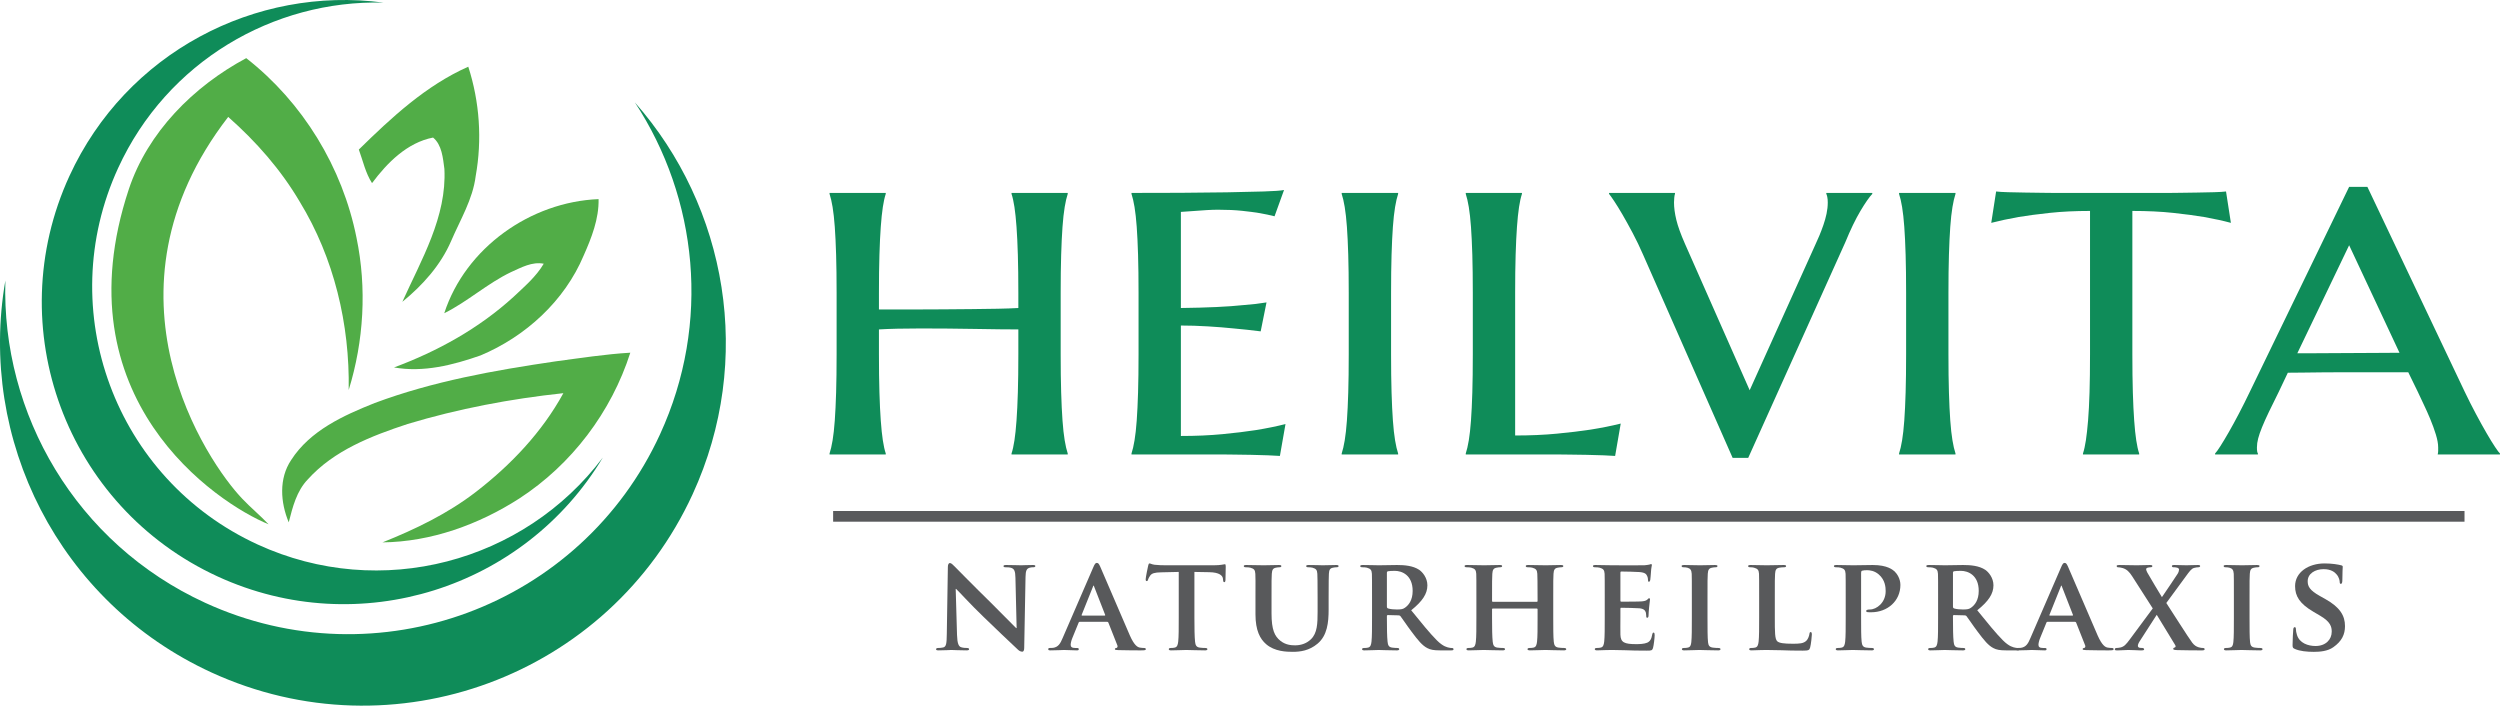
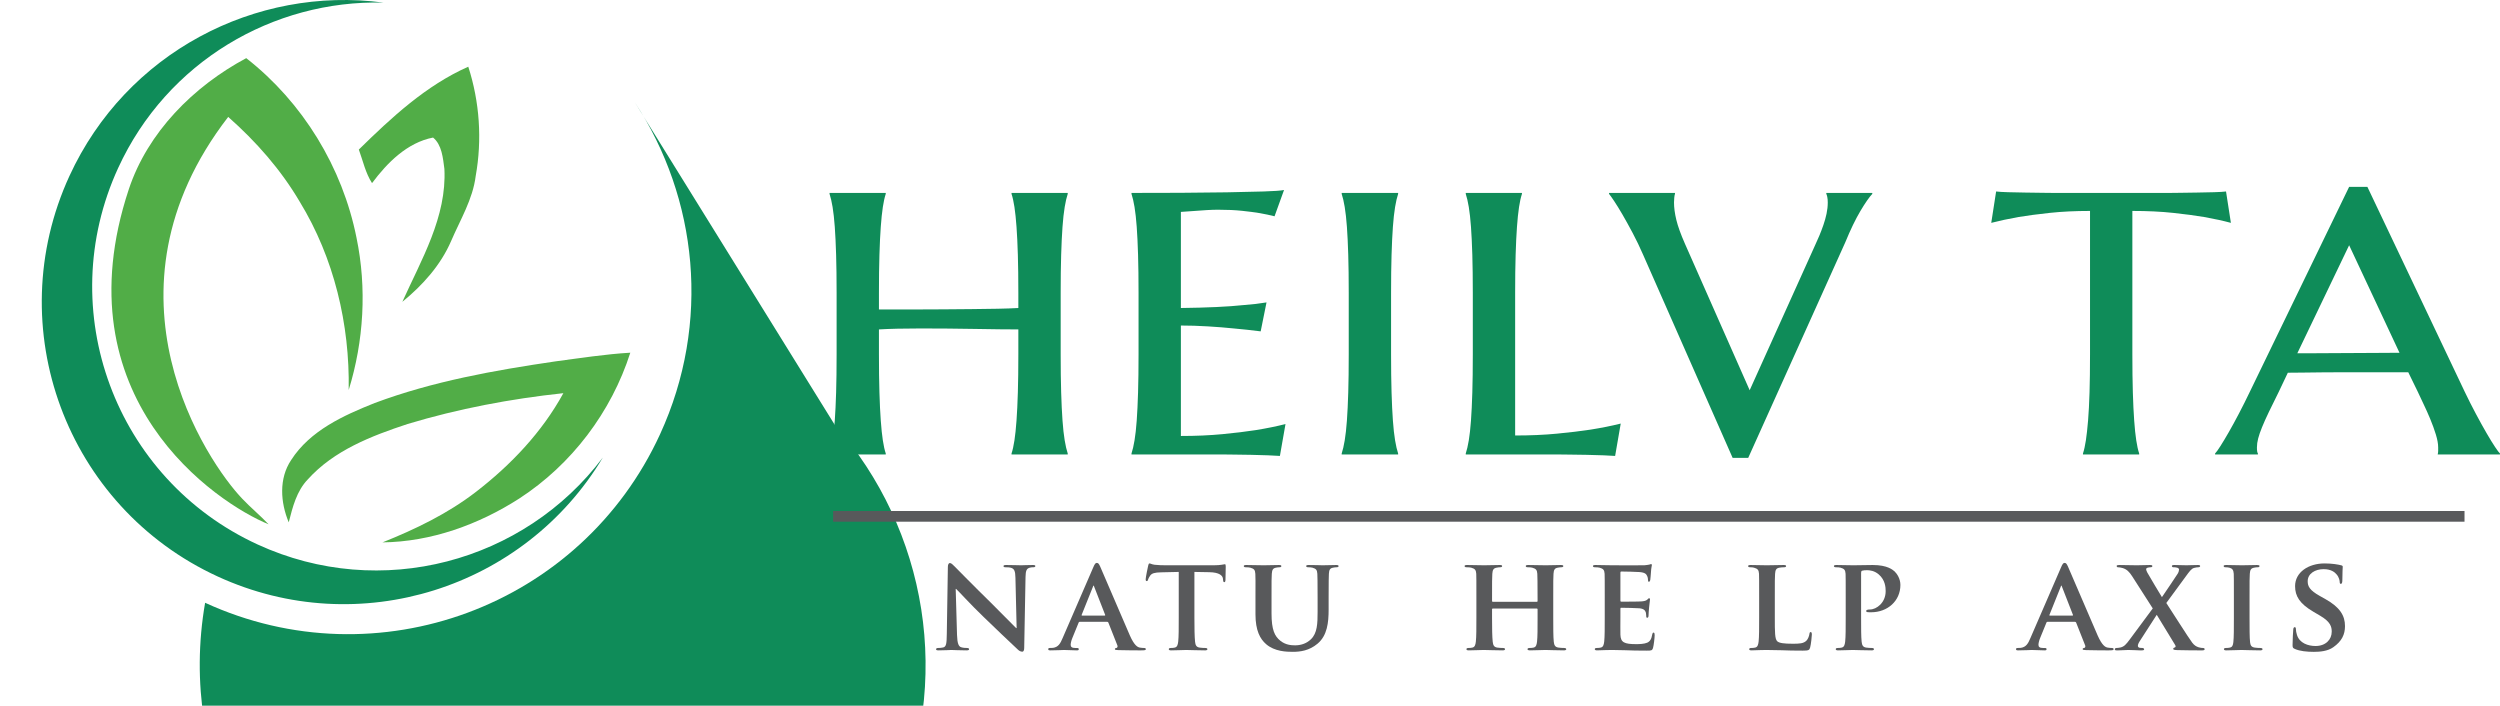
<svg xmlns="http://www.w3.org/2000/svg" width="100%" height="100%" viewBox="0 0 89817 25353" version="1.1" xml:space="preserve" style="fill-rule:evenodd;clip-rule:evenodd;stroke-linejoin:round;stroke-miterlimit:2;">
  <g>
    <g>
      <path d="M4627.19,6800.82c-2489.13,7505.33 3147.65,11266.7 5021.79,12035.8c-300.954,-319.771 -642.308,-598.4 -943.75,-917.292c-1246.77,-1297.71 -5399.17,-7384.17 -506.458,-13718.9c1000.43,882.429 1891.94,1895.23 2570.03,3047.66c1234.67,2020.8 1799.41,4405.12 1758.66,6763.33c544.188,-1761.42 655.834,-3660.58 281.096,-5467.88c-503.054,-2529.24 -1929.27,-4866.21 -3962.14,-6454.71c-1898.31,1015.02 -3541.16,2667.64 -4219.25,4712l0.012,-0.033Z" style="fill:#51ad47;fill-rule:nonzero;" />
      <path d="M13365.9,6579.16c547.795,-734.896 1263.73,-1455.92 2192.6,-1637.03c318.891,259.95 355.125,740.071 407.208,1125.9c88.438,1723.53 -826.929,3258.28 -1510.65,4775.21c727.796,-593.683 1376.56,-1314.43 1752.47,-2184.43c326.946,-763.591 778.179,-1496.21 882.242,-2333.47c235.537,-1305.94 141.195,-2667.97 -266.167,-3928.87c-1522.58,675.275 -2757.98,1825.23 -3932.17,2977.08c147.879,403.421 238.559,840.417 474.459,1205.61Z" style="fill:#51ad47;fill-rule:nonzero;" />
-       <path d="M14155.5,13200.7c1052.81,188.684 2119.53,-84.512 3109.01,-431.316c1619.03,-679.846 3017.86,-1956.65 3704.18,-3588.21c283.454,-637.746 550.937,-1318.73 536.321,-2027.81c-2445.45,99.616 -4781.38,1749.63 -5544.54,4099.67c841.929,-418.25 1549.31,-1071.48 2401.81,-1478.82c368.021,-164.238 754.688,-381.909 1172.22,-299.93c-274.95,468.505 -695.521,822.325 -1086.44,1192.19c-1237.59,1128.54 -2726.03,1953.17 -4292.58,2534.23l0.021,0Z" style="fill:#51ad47;fill-rule:nonzero;" />
      <path d="M13742.6,19486.1c1743.3,-19.721 3455.22,-638.921 4914.29,-1576.39c1879,-1219.72 3305.4,-3104.89 3988.23,-5238.62c-902.479,53.63 -1798.3,193.805 -2693.75,312.742c-2196.68,322.604 -4401.71,715.383 -6488.08,1494.58c-1125.5,447.988 -2323.64,991.634 -3002.76,2048.54c-447.583,667.346 -384.808,1526.5 -87.358,2238.72c141.666,-550.034 281.545,-1124.79 689.095,-1546.61c935.105,-1037.14 2283.11,-1558.53 3579.26,-1985.42c1823.47,-550.263 3705.74,-906.096 5598.5,-1107.94c-763.559,1396.67 -1883.87,2576.79 -3137.86,3543.85c-1014.46,783.421 -2175.57,1342.66 -3359.57,1816.55l0.013,-0.004Z" style="fill:#51ad47;fill-rule:nonzero;" />
      <path d="M9255.99,19561.4c-5119.04,-2351.88 -7362.33,-8408.46 -5010.42,-13527.6c1755.71,-3821.43 5575.75,-6039.62 9529.17,-5940.75c-4595.62,-608.246 -9243.71,1797.05 -11280.3,6229.88c-2501.83,5445.42 -115.538,11887.9 5329.79,14389.7c5078.79,2333.4 11024.4,414.354 13831.8,-4272.46c-2822.99,3745.82 -7963.29,5159.62 -12400,3121.22l-0,0.033Z" style="fill:#0f8c59;fill-rule:nonzero;" />
-       <path d="M22809.5,3680.35c2254.86,3432.72 2744.93,7914.71 903.942,11921.8c-2841.62,6184.96 -10159.2,8895.21 -16344.1,6053.58c-4637.54,-2130.66 -7321.62,-6777.71 -7176.42,-11577c-993.592,5689.92 1907.78,11555.3 7403.21,14080.1c6542.08,3005.68 14282.2,138.925 17287.9,-6403.17c2221.96,-4836.08 1234.06,-10326.2 -2074.51,-14075.3l-0.012,0.042Z" style="fill:#0f8c59;fill-rule:nonzero;" />
+       <path d="M22809.5,3680.35c2254.86,3432.72 2744.93,7914.71 903.942,11921.8c-2841.62,6184.96 -10159.2,8895.21 -16344.1,6053.58c-993.592,5689.92 1907.78,11555.3 7403.21,14080.1c6542.08,3005.68 14282.2,138.925 17287.9,-6403.17c2221.96,-4836.08 1234.06,-10326.2 -2074.51,-14075.3l-0.012,0.042Z" style="fill:#0f8c59;fill-rule:nonzero;" />
    </g>
    <g>
      <g>
        <path d="M36586,11835c-180.709,0 -405.104,-1.371 -673.038,-4.408c-268.087,-2.9 -559.391,-7.242 -874.062,-13.108c-314.671,-5.78 -641.059,-10.121 -978.959,-13.092c-338.02,-2.879 -664.27,-4.408 -978.941,-4.408c-297.167,-0 -575.521,3.037 -834.771,8.75c-259.342,5.937 -482.208,14.616 -668.629,26.266l-0,891.496c-0,524.442 5.712,981.979 17.5,1372.24c11.579,390.487 27.566,727.083 48.108,1009.64c20.329,282.621 45.067,519.963 74.288,712.308c29.079,192.342 64.095,349.6 104.895,471.925l0,35.017l-2019.1,0l0,-35.017c40.73,-122.325 77.188,-279.583 109.238,-471.925c31.962,-192.275 58.158,-429.62 78.629,-712.308c20.329,-282.554 36.321,-619.15 48.108,-1009.64c11.65,-390.259 17.5,-847.796 17.5,-1372.24l0,-2202.62c0,-524.442 -5.85,-980.329 -17.5,-1367.92c-11.72,-387.429 -27.708,-722.429 -48.108,-1005.21c-20.471,-282.55 -46.737,-520.033 -78.629,-712.308c-32.05,-192.342 -68.575,-349.6 -109.238,-471.996l0,-34.946l2019.1,0l0,34.946c-40.8,122.325 -75.816,279.654 -104.895,471.996c-29.221,192.275 -53.959,429.758 -74.288,712.308c-20.471,282.708 -36.458,617.779 -48.108,1005.21c-11.788,387.588 -17.5,843.475 -17.5,1367.92l-0,594.325l1284.86,0c320.4,0 658.421,-1.371 1013.89,-4.408c355.4,-2.9 699.304,-5.713 1031.4,-8.75c332.171,-2.9 643.804,-7.242 935.262,-13.092c291.3,-5.8 538.905,-14.479 742.984,-26.267l-0.017,-541.875c0.017,-524.462 -5.85,-980.329 -17.5,-1367.92c-11.717,-387.45 -27.708,-722.434 -48.108,-1005.21c-20.467,-282.554 -45.209,-520.037 -74.288,-712.308c-29.216,-192.346 -64.166,-349.621 -104.879,-472.017l0,-34.929l2019.1,0l0,34.929c-40.8,122.33 -77.258,279.671 -109.237,472.017c-32.117,192.271 -58.3,429.754 -78.63,712.308c-20.466,282.692 -36.458,617.759 -48.108,1005.21c-11.787,387.587 -17.5,843.454 -17.5,1367.92l0,2202.62c0,524.446 5.713,981.979 17.5,1372.24c11.583,390.487 27.554,727.066 48.108,1009.62c20.33,282.637 46.58,519.962 78.63,712.325c31.979,192.345 68.437,349.6 109.237,471.929l0,35.016l-2019.1,0l0,-35.016c40.713,-122.329 75.663,-279.584 104.879,-471.929c29.079,-192.275 53.821,-429.617 74.288,-712.325c20.333,-282.555 36.321,-619.134 48.108,-1009.62c11.65,-390.259 17.5,-847.792 17.5,-1372.24l0.017,-891.425l-0.017,0l0.017,0Z" style="fill:#0f8c59;fill-rule:nonzero;" />
        <path d="M42407.5,6927.07c600.038,-2.883 1156.6,-8.75 1669.41,-17.5c512.725,-8.75 954.062,-18.804 1324.22,-30.608c370.016,-11.563 613.283,-29.08 729.895,-52.45l-340.937,944.029c-157.325,-40.729 -335.138,-78.646 -533.125,-113.646c-174.842,-29.079 -386.146,-56.858 -633.75,-83.054c-247.692,-26.184 -534.65,-39.271 -860.9,-39.271c-116.617,-0 -250.575,4.337 -402.05,13.087c-151.633,8.75 -297.171,18.959 -437.067,30.592c-163.196,11.717 -329.287,23.367 -498.196,34.946l0,3452.47c472.017,-5.713 897.275,-17.43 1276.11,-34.93c378.7,-17.5 702.117,-40.729 970.208,-69.95c314.654,-23.229 591.354,-55.345 830.367,-96.145l-209.708,1040.09c-320.605,-40.729 -643.959,-75.675 -970.209,-104.896c-279.65,-29.079 -588.679,-53.821 -926.491,-74.287c-338.038,-20.4 -661.459,-30.609 -970.209,-30.609l0,3968.18c541.892,-0 1040.09,-21.842 1494.65,-65.542c454.496,-43.696 850.763,-91.788 1188.73,-144.233c396.266,-64.03 754.616,-136.809 1075.08,-218.475l-201.021,1144.97c-87.396,-5.921 -228.733,-13.158 -423.908,-21.908c-195.242,-8.683 -399.167,-14.55 -611.842,-17.433c-212.741,-3.038 -412.254,-5.867 -598.662,-8.68c-186.563,-3.037 -314.671,-4.425 -384.546,-4.425l-3312.64,0.017l0,-35.017c40.713,-122.329 77.171,-279.583 109.221,-471.945c31.979,-192.275 58.158,-429.6 78.629,-712.309c20.329,-282.554 36.317,-619.133 48.104,-1009.62c11.65,-390.258 17.5,-847.791 17.5,-1372.25l0.021,-2202.6c-0.021,-524.462 -5.871,-980.329 -17.521,-1367.92c-11.716,-387.45 -27.708,-722.45 -48.104,-1005.21c-20.471,-282.554 -46.721,-520.037 -78.629,-712.308c-32.05,-192.346 -68.579,-349.621 -109.221,-472.017l0,-34.929c570.729,0.208 1156.32,-1.163 1756.58,-4.2Z" style="fill:#0f8c59;fill-rule:nonzero;" />
        <path d="M48455.9,10523.9c-0,-524.446 -5.85,-980.312 -17.5,-1367.9c-11.717,-387.45 -27.709,-722.45 -48.038,-1005.21c-20.466,-282.554 -46.716,-520.054 -78.696,-712.329c-32.05,-192.342 -68.508,-349.6 -109.237,-471.996l-0,-34.946l2027.78,0l0,34.946c-40.8,122.329 -77.329,279.654 -109.287,471.996c-32.05,192.275 -58.317,429.775 -78.717,712.329c-20.471,282.692 -36.458,617.758 -48.021,1005.21c-11.721,387.588 -17.45,843.454 -17.45,1367.9l0,2202.62c0,524.442 5.729,981.996 17.45,1372.25c11.563,390.471 27.55,727.067 48.021,1009.62c20.4,282.621 46.667,519.963 78.717,712.308c31.891,192.342 68.416,349.6 109.287,471.925l0,35.021l-2027.78,0l-0,-35.021c40.729,-122.325 77.117,-279.583 109.237,-471.925c31.98,-192.275 58.23,-429.616 78.696,-712.308c20.329,-282.554 36.321,-619.15 48.038,-1009.62c11.65,-390.258 17.5,-847.812 17.5,-1372.25l-0,-2202.62Z" style="fill:#0f8c59;fill-rule:nonzero;" />
        <path d="M54434.2,15645.8c541.875,0 1041.44,-21.771 1499.05,-65.541c457.325,-43.696 857.862,-91.717 1201.75,-144.167c402.137,-64.096 766.217,-136.854 1092.6,-218.542l-201.042,1162.48c-81.666,-5.938 -220.05,-13.175 -415.137,-21.925c-195.313,-8.684 -400.746,-14.534 -616.25,-17.434c-215.642,-3.037 -416.738,-5.85 -603.158,-8.679c-186.475,-3.037 -314.655,-4.408 -384.55,-4.408l-3347.57,-0l-0,-35.017c40.712,-122.329 77.171,-279.583 109.291,-471.929c31.909,-192.275 58.159,-429.617 78.646,-712.308c20.313,-282.555 36.371,-619.15 48.088,-1009.62c11.579,-390.279 17.45,-847.813 17.45,-1372.26l-0,-2202.62c-0,-524.446 -5.871,-980.329 -17.45,-1367.92c-11.717,-387.433 -27.775,-722.433 -48.088,-1005.21c-20.487,-282.554 -46.737,-520.038 -78.646,-712.309c-32.033,-192.345 -68.579,-349.604 -109.291,-472l-0,-34.945l2019.1,-0l-0,34.945c-40.8,122.33 -75.817,279.655 -104.896,472c-29.221,192.271 -53.958,429.755 -74.288,712.309c-20.47,282.708 -36.458,617.775 -48.041,1005.21c-11.788,387.588 -17.5,843.471 -17.5,1367.92l-0,5121.96l-0.067,0l0,0.004Z" style="fill:#0f8c59;fill-rule:nonzero;" />
        <path d="M60176.7,6931.57l-0.017,34.946c-11.72,29.221 -20.47,75.816 -26.179,139.829c-5.854,64.167 -8.75,119.496 -8.75,166.092c0,186.562 27.638,394.808 83.038,624.933c55.346,230.242 158.646,517.204 310.258,860.954l2325.02,5261.79l2342.45,-5191.83c52.446,-110.587 104.808,-228.575 157.412,-354.008c52.429,-125.225 101.842,-254.846 148.509,-388.958c46.65,-133.975 84.479,-269.463 113.558,-406.409c29.079,-136.858 43.767,-272.341 43.767,-406.458c-0,-75.675 -5.921,-141.212 -17.5,-196.683c-11.717,-55.346 -23.3,-91.804 -34.863,-109.238l0,-34.946l1651.91,0l-0,34.946c-110.767,116.617 -253.475,322.05 -428.246,616.25c-174.917,294.271 -355.609,668.613 -541.963,1123.11l-3487.41,7744.17l-559.396,0l-3216.49,-7298.42c-116.612,-267.934 -240.383,-525.813 -371.529,-773.505c-131.162,-247.604 -253.471,-468.958 -367.046,-664.27c-113.646,-195.175 -214.204,-358.371 -301.579,-489.446c-87.379,-131.075 -148.579,-217.013 -183.525,-257.813l0,-34.929l2368.56,0l0,-0.087l0.017,-0l0,-0.017Z" style="fill:#0f8c59;fill-rule:nonzero;" />
-         <path d="M68480.5,10523.9c0,-524.446 -5.867,-980.312 -17.429,-1367.9c-11.717,-387.45 -27.708,-722.45 -48.108,-1005.21c-20.467,-282.554 -46.734,-520.054 -78.63,-712.329c-32.045,-192.342 -68.575,-349.6 -109.304,-471.996l0,-34.946l2027.78,0l0,34.946c-40.8,122.329 -77.258,279.654 -109.237,471.996c-32.117,192.275 -58.367,429.775 -78.696,712.329c-20.471,282.692 -36.458,617.758 -48.042,1005.21c-11.787,387.588 -17.5,843.454 -17.5,1367.9l0,2202.62c0,524.442 5.713,981.996 17.5,1372.25c11.584,390.471 27.571,727.067 48.042,1009.62c20.329,282.621 46.579,519.963 78.696,712.308c31.908,192.342 68.367,349.6 109.237,471.925l0,35.021l-2027.78,0l0,-35.021c40.729,-122.325 77.188,-279.583 109.304,-471.925c31.896,-192.275 58.163,-429.616 78.63,-712.308c20.4,-282.554 36.391,-619.15 48.108,-1009.62c11.562,-390.258 17.429,-847.812 17.429,-1372.25l0,-2202.62Z" style="fill:#0f8c59;fill-rule:nonzero;" />
        <path d="M75088,7578.28c-530.312,-0.016 -1012.52,23.35 -1446.54,69.863c-434.166,46.737 -808.508,96.216 -1123.11,148.591c-361.408,64.238 -687.658,134.117 -978.958,209.775l174.841,-1127.53c87.38,11.788 230.105,20.467 428.246,26.267c198.059,5.85 406.459,10.279 625,13.091c218.525,3.038 425.263,5.867 620.575,8.75c195.104,3.038 330.592,4.409 406.404,4.409l4134.26,-0c69.95,-0 199.516,-1.371 388.958,-4.409c189.237,-2.883 391.787,-5.712 607.433,-8.75c215.484,-2.9 422.375,-7.241 620.588,-13.091c197.987,-5.8 340.85,-14.479 428.229,-26.267l174.846,1127.53c-279.654,-75.658 -600.263,-145.537 -961.442,-209.775c-308.958,-52.445 -680.417,-101.854 -1114.45,-148.591c-434.166,-46.579 -922.083,-69.863 -1463.98,-69.863l0,5148.12c0,524.446 5.713,981.979 17.429,1372.26c11.65,390.47 27.642,727.066 48.109,1009.62c20.329,282.625 45.071,519.967 74.221,712.313c29.079,192.341 64.095,349.6 104.895,471.925l0,35.016l-2019.03,0l0,-35.016c40.729,-122.325 75.659,-279.584 104.896,-471.925c29.013,-192.275 55.263,-429.621 78.629,-712.313c23.213,-282.55 40.729,-619.146 52.446,-1009.62c11.65,-390.28 17.5,-847.813 17.5,-1372.26l0,-5148.17l0,0.041Z" style="fill:#0f8c59;fill-rule:nonzero;" />
        <path d="M86520.9,13373.2l-2228.73,-0c-297.17,-0 -579.929,1.529 -847.883,4.408c-268.071,3.037 -512.862,5.871 -734.15,8.683c-221.579,3.125 -393.367,4.425 -515.692,4.425l-323.42,681.859c-139.913,279.654 -259.409,523.004 -358.367,729.808c-99.188,206.892 -180.696,388.887 -244.792,546.304c-64.166,157.325 -110.679,292.813 -139.829,406.458c-29.233,113.575 -43.696,219.98 -43.696,319.009c0,64.166 2.9,112.204 8.75,144.166c5.713,32.05 14.479,56.788 26.196,74.221l0,35.017l-1538.35,-0l0,-35.017c40.8,-40.712 104.825,-129.55 192.275,-266.562c87.396,-136.859 187.933,-304.396 301.508,-502.604c113.646,-197.988 236.042,-422.38 367.121,-672.955c131.146,-250.504 260.692,-509.912 388.959,-777.933l3566.11,-7359.58l655.608,-0l3496.23,7359.58c133.975,279.671 269.462,547.742 406.387,804.046c136.875,256.508 263.613,485.175 380.208,686.129c116.48,201.025 218.542,367.117 305.921,498.263c87.396,131.145 145.559,208.404 174.775,231.545l0,35.017l-2237.55,0c11.563,-46.667 17.429,-88.837 17.429,-126.737l0,-126.734c0,-128.108 -27.708,-282.554 -82.97,-463.246c-55.484,-180.558 -122.396,-365.679 -201.042,-555.054c-78.696,-189.237 -160.363,-371.529 -244.792,-546.3c-84.479,-174.775 -152.916,-320.454 -205.362,-437l-340.85,-699.216Zm-3985.68,-681.788l533.195,0c244.721,0 505.434,-1.371 782.205,-4.412c276.683,-2.88 555.033,-4.409 834.704,-4.409c279.725,0 550.625,-1.371 812.866,-4.408c262.221,-2.9 498.263,-4.342 707.967,-4.342l-1809.32,-3863.35l-1861.62,3880.92Z" style="fill:#0f8c59;fill-rule:nonzero;" />
      </g>
      <g>
        <path d="M34383,22812.7c9.55,314.879 61.996,410.225 143.092,438.717c71.525,23.871 152.621,28.646 219.392,28.646c47.675,-0 71.546,19.096 71.546,42.966c-0,33.355 -38.125,42.9 -95.417,42.9c-271.842,0 -467.379,-14.32 -543.7,-14.32c-38.108,-0 -238.488,14.32 -453.125,14.32c-57.204,0 -95.4,-4.704 -95.4,-42.9c-0,-23.87 28.646,-42.966 66.842,-42.966c57.204,-0 133.525,-4.775 190.745,-19.096c109.742,-28.646 124.063,-138.3 128.767,-491.233l38.125,-2403.8c0,-81.091 28.646,-138.295 71.529,-138.295c52.517,-0 109.742,61.979 181.284,133.52c52.45,52.521 682,696.409 1292.47,1292.54c286.163,281.404 844.254,853.733 906.179,910.954l19.1,0l-42.9,-1802.81c-4.775,-248.109 -42.97,-319.584 -143.158,-357.709c-61.929,-23.871 -162.104,-23.871 -219.325,-23.871c-52.517,0 -66.842,-19.1 -66.842,-42.97c0,-33.35 42.971,-38.125 104.967,-38.125c219.325,-0 443.575,9.637 534.133,9.637c47.742,0 205.155,-9.637 410.225,-9.637c57.221,-0 95.346,4.775 95.346,38.125c0,23.87 -23.871,42.97 -71.546,42.97c-42.895,0 -76.316,0 -128.75,14.321c-114.441,33.421 -147.862,104.896 -152.566,333.838l-47.675,2556.51c-0,90.554 -33.421,128.679 -66.771,128.679c-71.529,0 -128.75,-42.97 -171.717,-85.866c-262.312,-243.196 -786.962,-744.063 -1225.78,-1168.48c-457.813,-438.8 -901.388,-930.05 -982.483,-1001.6l-14.255,-0l47.675,1655.02l0,0.016Z" style="fill:#58595b;fill-rule:nonzero;" />
        <path d="M38790,22340.6c-23.87,-0 -28.645,4.704 -38.191,28.645l-224.184,548.455c-42.9,100.191 -61.912,200.379 -61.912,248.125c-0.017,71.475 38.108,114.441 166.946,114.441l61.925,0c52.521,0 62,19.1 62,42.971c-0,33.35 -23.875,42.9 -66.771,42.9c-138.317,0 -333.838,-14.325 -467.45,-14.325c-42.9,0 -267.067,14.325 -486.475,14.325c-52.517,0 -76.388,-9.55 -76.388,-42.9c0,-23.871 14.321,-42.971 47.742,-42.971c38.125,0 85.867,-4.771 123.992,-4.771c190.816,-28.645 262.291,-152.57 348.162,-357.708l1096.92,-2532.55c47.675,-114.446 81.096,-162.188 124.063,-162.188c61.929,0 81.025,38.125 123.991,128.767c100.175,224.167 801.288,1864.86 1068.36,2480.18c162.187,367.188 281.475,419.633 357.708,433.958c61.996,9.55 109.737,14.321 157.412,14.321c38.125,0 57.221,14.254 57.221,42.971c0,33.35 -23.8,42.9 -181.216,42.9c-147.846,0 -453.125,0 -806.059,-9.55c-76.387,-4.775 -124.062,-4.775 -124.062,-33.35c-0,-23.871 9.55,-38.125 52.516,-42.971c28.646,-4.771 57.225,-42.966 38.125,-90.641l-324.287,-820.38c-9.546,-23.875 -23.871,-28.645 -42.967,-28.645l-987.121,-0Zm896.617,-224.188c19.096,0 23.8,-9.546 19.096,-23.871l-395.9,-1015.83c-4.775,-14.321 -9.55,-38.125 -19.1,-38.125c-14.321,-0 -19.096,23.804 -23.871,38.125l-405.383,1011.13c-9.546,19.096 -0,28.646 14.325,28.646l810.833,-0l0.017,-0.071l-0.017,0Z" style="fill:#58595b;fill-rule:nonzero;" />
        <path d="M42348,20547.4l-624.842,14.25c-243.212,4.775 -343.387,33.354 -405.383,124.062c-42.9,57.225 -61.929,109.654 -71.475,138.229c-9.55,33.421 -19.1,52.521 -47.675,52.521c-28.646,0 -38.196,-23.875 -38.196,-66.842c0,-66.683 81.096,-457.829 90.646,-491.25c9.546,-52.429 23.871,-76.304 47.671,-76.304c33.421,0 76.392,33.421 181.287,47.746c123.975,14.233 281.388,19.096 419.705,19.096l1702.69,-0c133.592,-0 224.234,-9.633 286.163,-19.096c66.837,-9.637 100.191,-19.1 114.512,-19.1c28.646,0 33.35,23.788 33.35,85.783c0,85.938 -9.546,386.442 -9.546,491.321c-4.708,42.896 -14.254,66.771 -38.125,66.771c-33.354,0 -42.9,-19.1 -47.675,-81.096l-4.704,-42.966c-9.621,-104.813 -119.221,-228.875 -496.025,-233.646l-529.375,-9.479l0.017,1640.62c-0.017,372.1 4.687,691.629 23.783,868.054c14.325,114.512 38.125,190.833 162.188,209.862c57.225,9.546 152.554,14.321 214.637,14.321c47.654,0 66.754,23.871 66.754,42.971c0,28.558 -33.35,42.879 -81.095,42.879c-276.546,0 -558.005,-14.321 -677.221,-14.321c-95.346,0 -381.513,14.321 -548.471,14.321c-52.521,0 -81.079,-14.321 -81.079,-42.879c-0,-19.1 14.325,-42.971 66.754,-42.971c61.996,0 114.512,-4.775 147.867,-14.321c85.937,-19.1 109.737,-95.35 124.062,-214.637c19.096,-171.738 19.096,-491.25 19.096,-863.35l-0,-1640.55l-0.296,-0Z" style="fill:#58595b;fill-rule:nonzero;" />
        <path d="M45105,21472.5c0,-615.312 4.775,-729.737 -4.704,-858.575c-9.55,-143.091 -47.675,-181.216 -181.283,-219.341c-33.333,-9.546 -104.879,-14.321 -162.104,-14.321c-47.671,-0 -71.542,-14.238 -71.542,-42.971c0,-28.558 28.646,-38.108 90.642,-38.108c224.166,-0.017 505.504,9.62 629.546,9.62c104.895,0 386.375,-9.637 538.925,-9.637c61.995,0.017 90.641,9.637 90.641,38.125c0,28.646 -23.871,42.971 -66.771,42.971c-47.67,-0 -71.545,4.775 -124.062,14.321c-109.738,19.1 -143.071,76.32 -152.55,219.341c-9.55,128.838 -9.55,243.263 -9.55,858.575l-0,567.554c-0,591.442 114.446,820.33 319.512,982.5c185.975,147.863 386.355,162.188 529.446,162.188c181.2,-0 395.834,-52.517 562.709,-214.638c233.733,-219.391 243.283,-572.325 243.283,-987.254l-0,-510.35c-0,-615.312 -4.775,-729.737 -9.55,-858.575c-9.55,-138.316 -42.971,-181.216 -176.442,-219.341c-33.421,-9.546 -104.966,-14.321 -152.621,-14.321c-47.675,-0 -71.545,-14.238 -71.545,-42.971c-0,-28.558 28.645,-38.108 85.937,-38.108c214.617,-0 495.938,9.62 500.8,9.62c47.654,0 329.063,-9.62 491.233,-9.62c57.221,-0 85.867,9.62 85.867,38.108c0,28.646 -23.804,42.971 -71.546,42.971c-47.654,-0 -71.458,4.775 -123.975,14.321c-114.446,19.1 -143.091,76.32 -152.571,219.341c-4.775,128.838 -9.545,243.263 -9.545,858.575l-0,434.029c-0,453.125 -47.746,929.984 -400.68,1220.99c-295.712,247.971 -615.225,290.871 -887.154,290.871c-219.321,-0 -653.35,-9.621 -958.625,-276.617c-214.687,-186.058 -381.583,-486.546 -381.583,-1073.14l-0,-596.129l-0.138,0Z" style="fill:#58595b;fill-rule:nonzero;" />
-         <path d="M49292.5,21472.5c0,-615.312 0,-729.737 -4.687,-858.575c-9.55,-138.316 -47.675,-181.216 -181.288,-219.341c-33.35,-9.546 -104.895,-14.321 -166.958,-14.321c-42.9,-0 -71.458,-14.238 -71.458,-42.971c-0,-28.558 33.333,-38.108 95.329,-38.108c219.408,-0.017 486.546,9.62 572.342,9.62c143.091,0 524.67,-9.637 653.35,-9.637c267.083,0.017 572.345,23.892 796.6,171.737c119.129,81.092 295.712,286.163 295.712,558.021c0,300.488 -171.737,567.55 -581.896,896.7c372.034,457.829 667.675,825.088 920.504,1077.83c233.646,233.667 381.513,252.763 448.35,267c42.9,9.634 66.771,9.634 100.125,9.634c33.417,-0 52.517,23.871 52.517,42.971c0,33.333 -28.646,42.879 -81.096,42.879l-400.608,-0c-233.646,-0 -348.158,-23.784 -457.829,-81.004c-181.284,-90.713 -338.679,-281.48 -572.342,-596.217c-166.946,-219.392 -343.387,-491.25 -395.904,-553.246c-23.871,-23.871 -47.675,-28.646 -76.321,-28.646l-376.804,-9.55c-19.096,0 -33.421,9.55 -33.421,33.35l0,57.225c0,376.804 4.775,691.629 23.871,863.35c14.254,119.217 33.354,195.538 162.121,214.634c61.979,9.55 152.621,14.325 205.137,14.325c33.35,-0 52.45,23.87 52.45,42.966c0,28.579 -33.354,42.9 -85.871,42.9c-243.191,0 -591.42,-14.321 -653.42,-14.321c-81.021,0 -348.159,14.321 -515.05,14.321c-52.517,0 -81.096,-14.321 -81.096,-42.9c-0,-19.096 14.254,-42.966 66.771,-42.966c62,-0 109.741,-4.775 147.866,-14.325c85.867,-19.096 109.738,-95.346 123.992,-214.634c19.1,-171.721 19.1,-491.25 19.1,-863.35l-0,-715.35l-0.088,0Zm534.217,314.742c0,42.9 9.55,57.221 38.125,71.475c90.642,28.646 214.704,38.108 319.583,38.108c166.963,0 224.184,-14.237 295.73,-66.754c128.75,-90.642 271.841,-267.083 271.841,-600.992c0,-572.341 -391.058,-720.187 -639.096,-720.187c-104.895,-0 -205.087,4.704 -248.058,14.321c-28.646,9.55 -38.125,23.871 -38.125,57.221l0,1206.81Z" style="fill:#58595b;fill-rule:nonzero;" />
        <path d="M55216.3,21620.3c9.55,0 23.871,-4.708 23.871,-28.646l0,-85.854c0,-615.312 -4.775,-763.104 -9.546,-891.941c-9.55,-138.3 -47.675,-181.2 -181.287,-219.325c-33.421,-9.546 -104.896,-14.321 -162.117,-14.321c-47.741,-0 -71.529,-14.254 -71.529,-42.971c0,-28.575 28.646,-38.125 90.625,-38.125c224.183,-0 519.896,9.637 629.567,9.637c100.121,-0.016 376.737,-9.637 538.925,-9.637c61.979,-0 90.625,9.637 90.625,38.125c-0,28.646 -28.646,42.971 -76.392,42.971c-33.333,-0 -71.458,4.775 -123.975,14.321c-109.737,19.1 -143.087,76.32 -152.567,219.325c-9.55,128.837 -9.55,243.279 -9.55,858.591l0,715.35c0,372.1 0,691.613 19.096,868.054c14.254,114.513 38.125,190.817 166.963,209.842c57.221,9.55 147.866,14.325 214.616,14.325c42.9,0 66.771,23.871 66.771,42.967c0,28.579 -33.416,42.9 -85.866,42.9c-271.909,-0 -548.525,-14.321 -662.967,-14.321c-95.35,-0 -391.063,14.321 -553.25,14.321c-57.221,-0 -90.554,-14.321 -90.554,-42.9c-0,-19.096 19.096,-42.967 66.754,-42.967c66.771,0 114.446,-4.775 152.571,-14.325c85.937,-19.096 109.737,-95.329 124.062,-214.617c19.096,-171.737 19.096,-481.7 19.096,-853.733l0,-310.05c0,-14.325 -14.325,-23.787 -23.871,-23.787l-1583.49,-0c-14.321,-0 -28.646,4.708 -28.646,23.787l-0,310.05c-0,372.033 4.704,681.996 23.804,858.438c14.321,114.516 38.192,190.816 162.187,209.845c57.221,9.546 152.55,14.321 214.617,14.321c47.675,0 66.771,23.871 66.771,42.971c-0,28.575 -33.35,42.9 -85.867,42.9c-271.841,0 -562.779,-14.325 -682.066,-14.325c-95.346,0 -372.034,14.325 -538.925,14.325c-52.517,0 -81.092,-14.325 -81.092,-42.9c-0,-19.1 14.321,-42.971 66.837,-42.971c61.93,0 109.671,-4.775 147.867,-14.321c85.867,-19.1 109.671,-95.35 123.992,-214.62c19.1,-171.734 19.1,-491.25 19.1,-863.367l-0,-715.346c-0,-615.296 -0,-729.742 -4.775,-858.579c-9.55,-138.313 -47.675,-181.196 -181.217,-219.321c-33.421,-9.55 -104.879,-14.325 -166.946,-14.325c-42.966,0 -71.541,-14.25 -71.541,-42.967c-0,-28.575 33.416,-38.125 90.641,-38.125c224.167,0 500.779,9.617 615.225,9.617c100.192,0 391.129,-9.617 558.092,-9.617c57.221,0 85.867,9.617 85.867,38.125c-0,28.646 -23.871,42.967 -76.321,42.967c-33.421,0 -71.546,4.775 -119.217,14.325c-114.429,19.096 -147.85,76.321 -157.396,219.321c-9.55,128.837 -9.55,276.633 -9.55,891.929l0,85.867c0,23.871 14.238,28.646 28.646,28.646l1583.33,-0l0,0.141Z" style="fill:#58595b;fill-rule:nonzero;" />
        <path d="M57653.4,21472.5c-0,-615.312 -0,-729.737 -4.775,-858.575c-9.55,-138.316 -47.675,-181.216 -181.217,-219.341c-33.421,-9.546 -104.879,-14.321 -166.942,-14.321c-42.97,-0 -71.545,-14.238 -71.545,-42.971c-0,-28.558 33.42,-38.108 95.345,-38.108c219.392,-0.017 486.546,9.62 605.746,9.62c133.542,0 1063.6,4.688 1144.69,0c76.304,-4.775 143.075,-19.1 176.425,-23.87c23.8,-4.775 47.675,-19.1 66.771,-19.1c23.87,-0 28.645,19.1 28.645,38.108c0,28.646 -23.87,76.321 -33.42,262.379c-4.705,42.9 -14.255,219.321 -23.8,266.996c-4.775,19.096 -14.325,66.842 -47.675,66.842c-28.646,-0 -33.421,-19.1 -33.421,-52.517c-0,-28.646 -4.704,-100.192 -28.646,-147.867c-33.421,-71.529 -66.771,-128.75 -276.613,-147.846c-71.545,-9.55 -572.345,-19.1 -658.212,-19.1c-19.1,0 -28.646,14.325 -28.646,38.125l0,1001.58c0,23.8 4.704,42.966 28.646,42.966c95.346,0 639.112,0 734.462,-9.55c100.171,-9.616 157.396,-23.87 200.363,-61.995c33.421,-28.646 47.675,-52.43 66.771,-52.43c19.096,0 33.421,19.096 33.421,42.884c-0,23.8 -9.55,90.641 -33.421,295.729c-9.55,81.092 -19.096,243.192 -19.096,271.908c-0,33.35 -4.704,90.571 -42.9,90.571c-28.646,0 -38.196,-14.25 -38.196,-33.35c-4.704,-42.967 -4.704,-95.346 -14.254,-147.933c-23.854,-81.009 -76.3,-143.071 -233.646,-157.396c-76.387,-9.479 -553.246,-19.096 -658.279,-19.096c-19.079,0 -23.783,19.096 -23.783,42.967l-0,324.287c-0,138.3 -4.775,481.704 -0,600.975c9.545,276.629 138.295,338.696 567.55,338.696c109.741,0 286.179,-4.775 395.92,-52.517c104.88,-47.675 152.55,-133.612 181.267,-300.416c9.55,-42.967 19.096,-61.996 47.675,-61.996c33.35,-0 38.125,52.446 38.125,95.329c0,90.642 -33.421,367.275 -57.225,448.283c-28.646,104.963 -66.837,104.963 -224.25,104.963c-314.812,-0 -567.554,-4.775 -772.642,-14.254c-205.066,-4.771 -362.483,-9.617 -486.545,-9.617c-47.671,0 -138.296,4.775 -238.417,4.775c-100.192,4.775 -205.158,9.55 -290.938,9.55c-52.52,0 -81.095,-14.325 -81.095,-42.9c-0,-19.1 14.325,-42.971 66.841,-42.971c61.909,0 109.65,-4.775 147.846,-14.321c85.867,-19.1 109.671,-95.329 123.992,-214.62c19.1,-171.734 19.1,-491.25 19.1,-863.35l-0,-715.209Z" style="fill:#58595b;fill-rule:nonzero;" />
-         <path d="M60782.5,21472.5c0,-615.312 0,-729.737 -4.77,-858.575c-9.55,-138.316 -52.45,-185.921 -143.092,-214.637c-47.675,-14.25 -100.192,-19.096 -152.554,-19.096c-42.967,-0 -66.838,-9.55 -66.838,-47.675c0,-23.783 33.421,-33.417 100.192,-33.417c157.396,0 443.575,9.634 562.775,9.634c104.896,-0 376.808,-9.634 538.925,-9.634c52.517,0 85.937,9.634 85.937,33.417c0,38.125 -23.87,47.675 -66.841,47.675c-42.9,-0 -76.317,4.775 -123.992,14.325c-114.429,19.096 -147.846,76.317 -157.396,219.337c-9.55,128.821 -9.55,243.267 -9.55,858.58l0,715.345c0,391.13 0,715.488 19.1,887.155c14.234,109.808 42.967,171.716 166.942,190.812c57.225,9.567 152.571,14.325 214.637,14.325c47.671,0.017 66.771,23.888 66.771,42.988c0,28.558 -33.35,42.879 -81.025,42.879c-276.616,-0 -562.796,-14.321 -677.308,-14.321c-95.329,-0 -381.513,14.321 -548.454,14.321c-52.521,-0 -81.096,-14.321 -81.096,-42.879c-0,-19.1 14.325,-42.971 66.842,-42.971c61.925,-0 109.67,-4.775 147.862,-14.321c85.85,-19.1 109.654,-76.321 123.975,-195.542c19.1,-166.958 19.1,-491.25 19.1,-882.375l0,-715.35l-0.142,0Z" style="fill:#58595b;fill-rule:nonzero;" />
        <path d="M63763.4,22187.8c-0,519.967 -0,777.483 90.641,853.8c71.475,62 233.646,85.937 558.005,85.937c224.183,0 386.37,-4.77 491.25,-114.512c52.516,-52.517 95.345,-166.963 104.895,-243.196c4.775,-38.125 14.325,-61.996 47.742,-61.996c28.646,0 38.125,42.971 38.125,90.575c0,47.742 -28.646,348.229 -61.996,467.446c-28.646,90.625 -47.671,109.725 -267.066,109.725c-300.434,0.017 -543.767,-4.775 -753.542,-14.237c-209.858,-4.775 -386.371,-9.638 -558.088,-9.638c-47.675,0.021 -138.316,4.792 -238.437,4.792c-100.175,4.775 -205.142,9.55 -290.938,9.55c-52.516,-0 -81.095,-14.321 -81.095,-42.9c-0,-19.096 14.325,-42.967 66.841,-42.967c61.925,0 109.671,-4.775 147.863,-14.325c85.871,-19.096 109.671,-95.346 123.996,-214.633c19.095,-171.738 19.095,-491.25 19.095,-863.35l0,-715.35c0,-615.313 0,-729.738 -4.775,-858.575c-9.566,-138.317 -47.67,-181.217 -181.212,-219.342c-33.421,-9.546 -85.871,-14.321 -138.317,-14.321c-47.675,0 -71.546,-14.237 -71.546,-42.971c0,-28.558 28.646,-38.108 90.642,-38.108c195.538,-0.017 462.675,9.621 577.117,9.621c100.191,-0 443.579,-9.638 605.766,-9.638c61.98,0.017 90.625,9.638 90.625,38.125c0,28.646 -23.87,42.971 -76.391,42.971c-47.654,0 -114.425,4.775 -162.1,14.321c-114.442,19.1 -147.863,76.321 -157.413,219.342c-9.55,128.837 -9.55,243.262 -9.55,858.575l0,715.279l-0.137,-0Z" style="fill:#58595b;fill-rule:nonzero;" />
        <path d="M66310.5,21472.5c0,-615.312 0,-729.737 -4.775,-858.575c-9.55,-138.316 -47.675,-181.216 -181.217,-219.341c-33.42,-9.546 -104.879,-14.321 -166.941,-14.321c-42.971,-0 -71.546,-14.238 -71.546,-42.971c-0,-28.558 33.421,-38.108 95.346,-38.108c219.391,-0.017 486.546,9.62 605.746,9.62c171.666,0 505.575,-9.637 696.337,-9.637c524.654,0.017 715.488,171.737 782.188,229.029c90.641,85.8 209.775,266.996 209.775,486.475c-0,572.346 -457.83,982.5 -1054.03,982.5c-19.095,0 -104.895,0 -123.991,-4.775c-23.871,0 -52.517,-14.254 -52.517,-42.9c0,-33.417 47.742,-52.517 138.317,-52.517c233.712,0 562.775,-243.212 562.775,-658.212c-0,-133.608 -14.234,-400.604 -248.038,-600.971c-152.571,-133.542 -324.287,-152.571 -419.704,-152.571c-61.996,0 -143.092,4.709 -181.283,19.1c-23.804,9.479 -33.354,33.35 -33.354,76.317l-0,1607.28c-0,372.1 -0,691.633 19.1,868.058c14.254,114.513 38.125,190.834 162.116,209.859c61.996,9.55 152.621,14.325 214.704,14.325c47.659,-0 66.755,23.87 66.755,42.966c-0,28.559 -33.421,42.884 -76.321,42.884c-281.459,-0 -577.167,-14.325 -686.838,-14.325c-95.35,-0 -362.483,14.325 -529.375,14.325c-52.516,-0 -81.096,-14.325 -81.096,-42.884c0.017,-19.096 14.325,-42.966 66.842,-42.966c61.925,-0 109.671,-4.775 147.863,-14.325c85.87,-19.096 109.67,-95.346 123.995,-214.634c19.096,-171.737 19.096,-491.25 19.096,-863.35l0,-715.35l0.071,0Z" style="fill:#58595b;fill-rule:nonzero;" />
-         <path d="M69629.6,21472.5c-0,-615.312 -0,-729.737 -4.771,-858.575c-9.55,-138.316 -47.658,-181.216 -181.2,-219.341c-33.421,-9.546 -104.896,-14.321 -166.963,-14.321c-42.966,-0 -71.545,-14.238 -71.545,-42.971c-0,-28.558 33.42,-38.108 95.35,-38.108c219.391,-0.017 486.545,9.62 572.341,9.62c143.142,0 524.654,-9.637 653.421,-9.637c267.067,0.017 572.346,23.892 796.513,171.737c119.216,81.092 295.729,286.163 295.729,558.021c-0,300.488 -171.738,567.55 -581.896,896.7c372.033,457.829 667.675,825.088 920.575,1077.83c233.646,233.667 381.508,252.763 448.279,267c42.971,9.634 66.771,9.634 100.192,9.634c33.421,-0 52.516,23.871 52.516,42.971c0,33.333 -28.645,42.879 -81.091,42.879l-400.609,-0c-233.733,-0 -348.158,-23.784 -457.9,-81.004c-181.283,-90.713 -338.679,-281.48 -572.341,-596.217c-166.946,-219.392 -343.388,-491.25 -395.904,-553.246c-23.8,-23.871 -47.675,-28.646 -76.321,-28.646l-376.804,-9.55c-19.096,0 -33.35,9.55 -33.35,33.35l-0,57.225c-0,376.804 4.704,691.629 23.8,863.35c14.325,119.217 33.42,195.538 162.187,214.634c61.979,9.55 152.554,14.325 205.071,14.325c33.421,-0 52.517,23.87 52.517,42.966c-0,28.579 -33.421,42.9 -85.938,42.9c-243.192,0 -591.421,-14.321 -653.35,-14.321c-81.092,0 -348.158,14.321 -515.121,14.321c-52.516,0 -81.096,-14.321 -81.096,-42.9c0,-19.096 14.325,-42.966 66.842,-42.966c61.929,-0 109.671,-4.775 147.867,-14.325c85.866,-19.096 109.666,-95.346 123.975,-214.634c19.112,-171.721 19.112,-491.25 19.112,-863.35l0,-715.35l-0.087,0Zm534.221,314.742c-0,42.9 9.55,57.221 38.125,71.475c90.641,28.646 214.633,38.108 319.512,38.108c166.963,0 224.254,-14.237 295.729,-66.754c128.75,-90.642 271.913,-267.083 271.913,-600.992c-0,-572.341 -391.129,-720.187 -639.1,-720.187c-104.963,-0 -205.088,4.704 -248.054,14.321c-28.646,9.55 -38.125,23.871 -38.125,57.221l-0,1206.81Z" style="fill:#58595b;fill-rule:nonzero;" />
        <path d="M73559.6,22340.6c-23.804,-0 -28.646,4.704 -38.125,28.645l-224.167,548.455c-42.971,100.191 -61.996,200.379 -61.996,248.125c0,71.475 38.125,114.441 166.959,114.441l62,0c52.429,0 61.908,19.1 61.908,42.971c-0,33.35 -23.804,42.9 -66.771,42.9c-138.3,0 -333.837,-14.325 -467.379,-14.325c-42.967,0 -267.067,14.325 -486.546,14.325c-52.517,0 -76.3,-9.55 -76.3,-42.9c0,-23.871 14.233,-42.971 47.654,-42.971c38.125,0 85.871,-4.771 123.996,-4.771c190.833,-28.645 262.375,-152.57 348.158,-357.708l1097.01,-2532.55c47.675,-114.446 81.025,-162.188 123.975,-162.188c62,0 81.096,38.125 123.996,128.767c100.191,224.167 801.283,1864.86 1068.44,2480.18c162.171,367.188 281.388,419.633 357.709,433.958c61.925,9.55 109.737,14.321 157.412,14.321c38.108,0 57.204,14.254 57.204,42.971c0,33.35 -23.871,42.9 -181.266,42.9c-147.867,0 -453.125,0 -806.059,-9.55c-76.321,-4.775 -123.996,-4.775 -123.996,-33.35c0,-23.871 9.55,-38.125 52.45,-42.971c28.646,-4.771 57.292,-42.966 38.196,-90.641l-324.375,-820.38c-9.55,-23.875 -23.787,-28.645 -42.883,-28.645l-987.204,-0Zm896.629,-224.188c19.1,0 23.875,-9.546 19.1,-23.871l-395.904,-1015.83c-4.704,-14.321 -9.55,-38.125 -19.096,-38.125c-14.254,-0 -19.1,23.804 -23.804,38.125l-405.379,1011.13c-9.55,19.096 -0,28.646 14.25,28.646l810.833,-0l-0,-0.071Z" style="fill:#58595b;fill-rule:nonzero;" />
        <path d="M77828.4,21663.2c133.541,200.384 829.946,1302.08 934.825,1430.78c71.546,90.712 138.316,133.608 228.958,162.17c57.221,19.096 123.975,23.871 162.1,23.871c28.646,0 52.517,19.096 52.517,42.967c-0,28.579 -33.417,42.9 -81.092,42.9l-123.975,-0c-100.192,-0 -434.029,-0 -777.412,-9.55c-109.742,-4.771 -147.867,-14.25 -147.867,-42.967c-0,-23.804 19.096,-42.971 57.221,-52.45c19.1,-4.771 47.658,-33.416 14.325,-85.937c-243.284,-395.9 -472.154,-777.342 -662.988,-1087.38l-615.296,953.921c-42.895,66.77 -66.77,128.766 -61.925,171.65c4.705,38.125 42.9,61.995 81.009,61.995c23.871,0 57.291,4.775 90.641,4.775c23.871,0 52.517,23.871 52.517,47.675c0,28.646 -28.646,38.125 -85.85,38.125l-76.392,0c-23.8,0 -300.433,-14.325 -405.395,-14.325c-81.08,0 -286.167,14.325 -353.005,14.325l-71.475,0c-42.97,0 -61.979,-14.325 -61.979,-38.125c0,-23.804 23.871,-47.675 57.204,-47.675c28.646,0 90.642,-4.775 152.638,-19.095c123.992,-33.421 190.762,-100.192 333.837,-295.713l820.313,-1106.56l-739.221,-1154.15c-104.962,-162.171 -190.833,-248.109 -338.679,-295.713c-66.771,-19.096 -133.613,-28.646 -176.442,-28.646c-23.871,0 -42.966,-19.096 -42.966,-47.671c-0,-23.804 33.42,-33.42 85.866,-33.42c100.192,-0 438.804,9.616 639.184,9.616c57.225,0 314.808,-9.616 472.154,-9.616c57.204,-0 85.85,9.616 85.85,38.125c-0,28.645 -28.646,42.966 -66.754,42.966c-23.871,0 -66.838,4.775 -100.192,14.325c-38.125,9.546 -57.221,33.421 -57.221,57.221c0,23.804 19.096,76.388 42.9,119.2c185.971,324.308 357.708,605.767 524.671,882.379c123.975,-181.266 496.004,-729.737 567.55,-844.254c33.421,-57.221 47.746,-114.512 47.746,-147.846c-0,-28.646 -28.646,-57.221 -71.546,-66.771c-42.971,-14.32 -100.175,-14.32 -133.596,-14.32c-23.8,-0 -52.446,-14.255 -52.446,-42.971c0,-28.575 28.646,-38.125 90.554,-38.125c162.188,-0 357.725,9.616 438.805,9.616c81.091,0 252.758,-9.616 410.154,-9.616c47.675,-0 76.387,9.616 76.387,38.125c0,23.871 -23.871,42.971 -66.837,42.971c-42.884,-0 -95.329,9.616 -152.554,23.87c-95.417,23.871 -171.734,133.525 -300.484,309.963l-696.337,949.358Z" style="fill:#58595b;fill-rule:nonzero;" />
        <path d="M80256.3,21472.5c0,-615.312 0,-729.737 -4.77,-858.575c-9.55,-138.316 -52.45,-185.921 -143.092,-214.637c-47.675,-14.25 -100.192,-19.096 -152.571,-19.096c-42.967,-0 -66.837,-9.55 -66.837,-47.675c0.016,-23.783 33.437,-33.417 100.187,-33.417c157.417,0 443.579,9.634 562.796,9.634c104.896,-0 376.808,-9.634 538.925,-9.634c52.517,0 85.937,9.634 85.937,33.417c0,38.125 -23.87,47.675 -66.841,47.675c-42.9,-0 -76.317,4.775 -123.992,14.325c-114.446,19.096 -147.867,76.317 -157.412,219.337c-9.55,128.821 -9.55,243.267 -9.55,858.58l-0,715.345c-0,391.13 -0,715.488 19.095,887.155c14.255,109.808 42.971,171.716 166.963,190.812c57.225,9.567 152.554,14.325 214.637,14.325c47.655,0.017 66.755,23.888 66.755,42.988c-0,28.558 -33.355,42.879 -81.009,42.879c-276.633,-0 -562.796,-14.321 -677.308,-14.321c-95.35,-0 -381.513,14.321 -548.475,14.321c-52.517,-0 -81.075,-14.321 -81.075,-42.879c-0,-19.1 14.325,-42.971 66.842,-42.971c61.908,-0 109.65,-4.775 147.845,-14.321c85.867,-19.1 109.671,-76.321 123.992,-195.542c19.1,-166.958 19.1,-491.25 19.1,-882.375l0,-715.35l-0.142,0Z" style="fill:#58595b;fill-rule:nonzero;" />
        <path d="M82445.5,23313.5c-66.771,-28.562 -81.092,-47.658 -81.092,-138.3c0,-219.408 19.167,-472.154 23.871,-538.925c0,-61.925 19.096,-104.896 52.517,-104.896c38.125,0 42.9,38.125 42.9,66.771c-0,52.517 14.321,138.317 38.125,209.863c90.625,300.416 405.379,400.608 667.742,400.608c362.483,0 581.891,-228.958 581.891,-515.054c0,-176.421 -42.966,-353.004 -414.929,-572.342l-243.283,-143.141c-495.938,-290.888 -658.192,-562.796 -658.192,-920.505c0,-496.025 476.996,-815.608 1058.87,-815.608c271.858,0 486.475,38.108 596.146,66.842c38.125,9.458 57.221,23.783 57.221,52.429c-0,52.517 -14.255,167.029 -14.255,486.546c0,85.866 -19.095,128.766 -52.516,128.766c-28.646,0 -42.9,-23.87 -42.9,-71.545c-0,-38.125 -19.167,-162.1 -109.738,-267.067c-61.996,-76.317 -195.521,-190.763 -467.45,-190.763c-300.416,0 -572.341,157.413 -572.341,434.03c-0,181.212 66.77,324.216 443.575,534.145l171.737,95.417c553.246,305.192 724.896,615.229 724.896,982.5c-0,300.417 -114.429,543.683 -419.704,758.25c-200.367,143.142 -476.996,167.013 -701.096,167.013c-243.192,-0.071 -500.729,-23.942 -681.996,-105.034Z" style="fill:#58595b;fill-rule:nonzero;" />
      </g>
      <rect x="29931.8" y="18358.5" width="58610.4" height="384.321" style="fill:#58595b;" />
    </g>
  </g>
</svg>